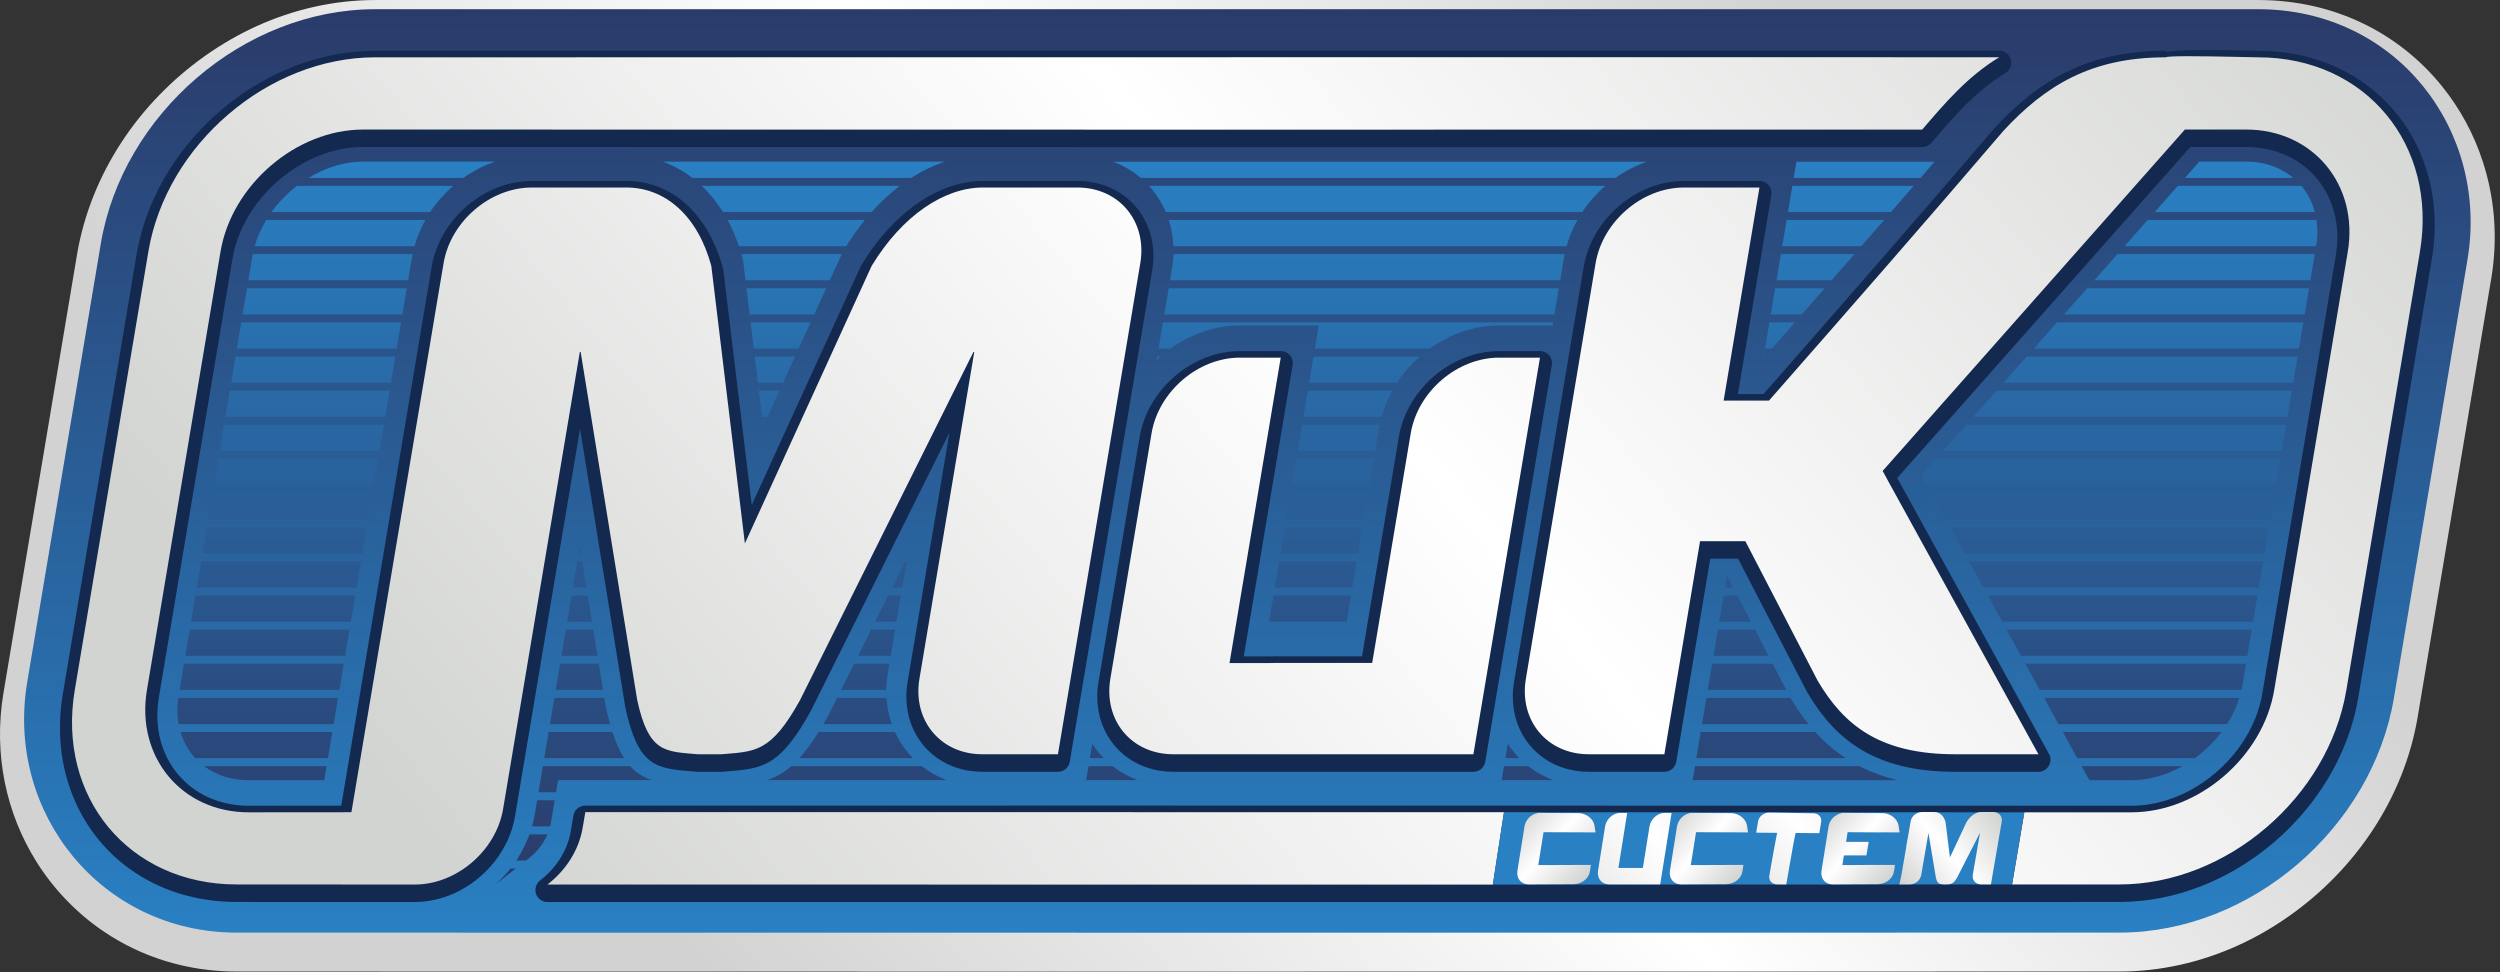
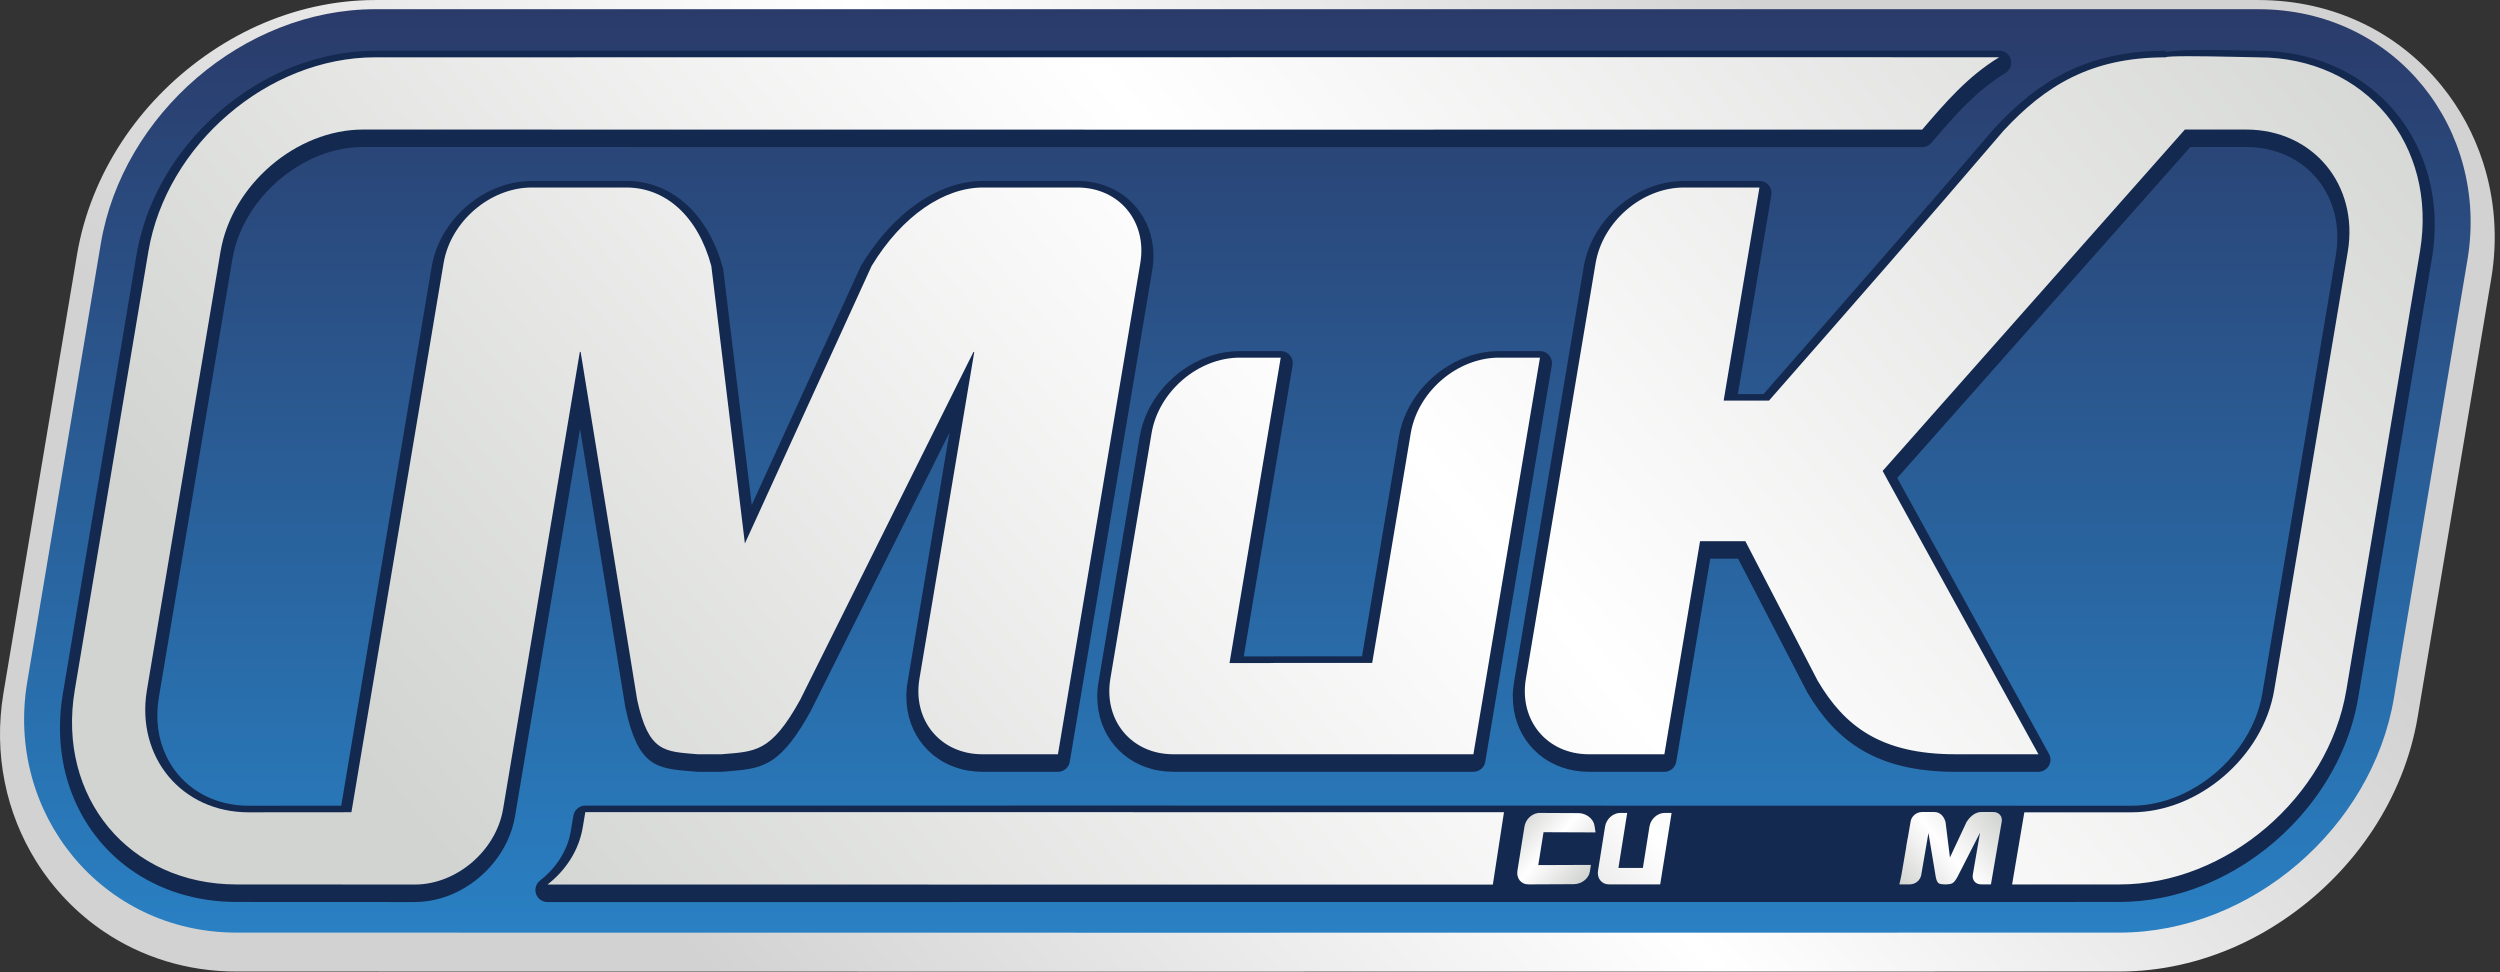
<svg xmlns="http://www.w3.org/2000/svg" width="414" height="161" viewBox="0 0 414 161" fill="none">
  <rect x="0" y="0" width="414" height="161" fill="#333333" stroke="none" />
  <path d="M81.633 0.004L62.144 0.005C55.313 0.007 48.668 1.549 42.58 4.296C39.589 5.648 36.689 7.32 33.932 9.273C28.475 13.135 23.745 18.011 20.116 23.559C16.456 29.159 13.877 35.475 12.753 42.171L0.568 114.788C-1.124 124.932 1.047 134.7 5.976 142.609C7.409 144.912 9.088 147.067 10.981 149.033C12.88 151.008 14.973 152.773 17.231 154.293C23.395 158.445 30.889 160.887 39.161 160.888C129.005 160.919 218.853 160.907 308.697 160.893L350.979 160.888C357.808 160.887 364.453 159.344 370.54 156.596C373.532 155.245 376.432 153.573 379.191 151.62C384.648 147.757 389.377 142.884 393.005 137.333C396.667 131.735 399.244 125.419 400.369 118.721L412.557 46.092C413.668 39.444 413.124 32.895 411.201 26.912C410.448 24.568 409.491 22.325 408.351 20.216C407.201 18.092 405.853 16.072 404.319 14.184C397.353 5.605 386.708 0.007 373.96 0.005L270.023 0.003C236.455 0.001 202.892 -6.16169e-05 169.324 -6.16169e-05C140.095 -6.16169e-05 110.861 0.001 81.633 0.004ZM39.161 152.919C32.573 152.919 26.608 150.973 21.7 147.669C19.876 146.441 18.213 145.043 16.731 143.503C15.241 141.953 13.909 140.24 12.757 138.392C8.817 132.068 7.084 124.244 8.441 116.099L20.628 43.484C21.561 37.923 23.725 32.644 26.804 27.935C29.916 23.176 33.927 19.027 38.525 15.772C40.796 14.165 43.255 12.756 45.863 11.579C50.976 9.272 56.509 7.975 62.144 7.975L81.633 7.972C144.429 7.967 207.227 7.969 270.023 7.972L373.96 7.975C384.135 7.975 392.608 12.415 398.132 19.216C399.331 20.692 400.397 22.295 401.319 23.997C402.247 25.712 403.013 27.504 403.607 29.351C405.148 34.141 405.58 39.409 404.681 44.78L392.493 117.409C391.561 122.971 389.397 128.249 386.319 132.959C383.207 137.716 379.195 141.865 374.596 145.121C372.327 146.727 369.868 148.137 367.26 149.315C362.147 151.621 356.613 152.919 350.979 152.919L308.697 152.925C260.672 152.931 212.651 152.939 164.624 152.939C122.805 152.939 80.98 152.933 39.161 152.919Z" fill="url(#paint0_linear_941_2)" />
  <path d="M62.144 1.525C40.326 1.528 20.292 18.912 16.691 40.364L4.504 112.98C0.884 134.7 16.871 154.439 39.16 154.44C143.1 154.475 247.039 154.452 350.978 154.44C372.795 154.437 392.83 137.052 396.431 115.601L408.619 42.971C412.191 21.603 396.883 1.527 373.96 1.525C304.667 1.525 235.378 1.521 166.083 1.521C131.439 1.521 96.788 1.523 62.144 1.525Z" fill="url(#paint1_linear_941_2)" />
-   <path d="M364.21 26.767L361.815 29.471H379.79C379.59 29.304 379.38 29.139 379.159 28.98C377.223 27.576 374.758 26.76 371.956 26.76L364.21 26.767ZM56.034 27.323C55.52 27.459 55.022 27.616 54.543 27.79C54.076 27.96 53.582 28.165 53.062 28.405C52.382 28.721 51.718 29.078 51.072 29.471H76.726C78.344 28.326 80.116 27.404 81.984 26.762L60.14 26.76C58.791 26.76 57.41 26.956 56.034 27.323ZM110.248 26.953C111.219 27.335 112.19 27.823 113.147 28.415C113.67 28.74 114.18 29.092 114.674 29.471H150.884C152.699 28.305 154.57 27.403 156.46 26.775L139.942 26.772L109.747 26.767C109.915 26.827 110.083 26.89 110.248 26.953ZM318.319 26.78L297.49 26.783L297.039 29.471H318.039L320.363 26.78H318.319ZM188.924 29.471H267.504C269.102 28.34 270.852 27.428 272.692 26.787C243.242 26.788 213.79 26.785 184.338 26.781C186.046 27.419 187.588 28.332 188.924 29.471ZM360.65 30.785L356.811 35.123H383.335C382.907 33.493 382.155 32.031 381.138 30.808L381.135 30.804L381.119 30.785H360.65ZM296.816 30.785L296.624 31.931L296.087 35.123H313.144C314.414 33.66 315.667 32.214 316.902 30.785H296.816ZM190.286 30.785C190.436 30.95 190.582 31.116 190.724 31.285C191.684 32.434 192.471 33.721 193.064 35.123H262.012C263.075 33.515 264.364 32.053 265.826 30.785H190.286ZM116.219 30.785C117.526 32.022 118.706 33.469 119.734 35.123H144.335C144.61 34.813 144.883 34.515 145.156 34.23C146.391 32.94 147.679 31.792 149.004 30.785H116.219ZM49.158 30.785C48.879 31.002 48.604 31.224 48.338 31.452L48.327 31.461C47.846 31.873 47.384 32.306 46.948 32.752C46.494 33.219 46.07 33.694 45.684 34.168C45.431 34.479 45.187 34.797 44.955 35.123H71.234C72.294 33.515 73.586 32.052 75.047 30.785H49.158ZM355.647 36.437L351.807 40.775H383.546C383.643 40.187 383.704 39.625 383.732 39.096C383.759 38.572 383.752 38.031 383.716 37.48C383.694 37.127 383.655 36.78 383.604 36.437H355.647ZM295.866 36.437L295.136 40.775H308.231L308.414 40.564L312.002 36.437H295.866ZM193.551 36.437C193.99 37.803 194.251 39.256 194.314 40.775H259.423C259.611 40.104 259.838 39.44 260.1 38.785C260.424 37.971 260.798 37.188 261.215 36.437H193.551ZM120.498 36.437C121.218 37.769 121.846 39.216 122.372 40.775H140.119C140.831 39.636 141.574 38.556 142.346 37.541C142.636 37.161 142.926 36.793 143.215 36.437H120.498ZM44.086 36.437C43.259 37.804 42.61 39.261 42.175 40.775H68.643C68.832 40.104 69.058 39.44 69.319 38.785C69.643 37.971 70.019 37.188 70.435 36.437H44.086ZM350.642 42.089L346.803 46.427H382.596L383.324 42.089H350.642ZM294.914 42.089L294.186 46.427H303.307L307.084 42.089H294.914ZM194.338 42.089C194.308 42.839 194.227 43.624 194.09 44.446L193.758 46.427H258.363L258.991 42.696L258.994 42.681C259.027 42.483 259.063 42.287 259.104 42.089H194.338ZM122.786 42.089C122.84 42.279 122.895 42.469 122.946 42.663L123.046 43.033L123.092 43.413L123.094 43.432L123.458 46.427H137.411L139.391 42.089H122.786ZM41.856 42.089C41.826 42.243 41.796 42.396 41.771 42.551L41.12 46.427H67.584L68.211 42.696L68.212 42.681C68.246 42.483 68.284 42.287 68.324 42.089H41.856ZM345.638 47.742L341.798 52.078H381.648L382.376 47.742H345.638ZM293.964 47.742L293.234 52.078H298.371L302.159 47.742H293.964ZM193.538 47.742L192.81 52.078H257.414L258.143 47.742H193.538ZM123.616 47.742L124.142 52.078H134.831L136.81 47.742H123.616ZM40.899 47.742L40.172 52.078H66.636L66.866 50.703L67.363 47.742H40.899ZM340.634 53.394L336.794 57.73H380.7L381.427 53.394H340.634ZM293.014 53.394L292.284 57.73H293.426C294.612 56.377 295.86 54.95 297.22 53.394H293.014ZM192.59 53.394L191.86 57.73H193.85C197.186 55.336 201.198 53.899 205.322 53.899H212.094H218.387L217.743 57.73H236.772C240.107 55.337 244.12 53.899 248.244 53.899H255.018H257.107L257.192 53.394H192.59ZM124.3 53.394L124.826 57.73H132.25L134.23 53.394H124.3ZM39.951 53.394L39.224 57.73H65.688L65.74 57.409L66.415 53.394H39.951ZM335.628 59.045L331.79 63.381H379.751L380.479 59.045H335.628ZM292.063 59.045L292.012 59.344L292.274 59.045H292.063ZM217.523 59.045L217.346 60.107L216.795 63.381H231.342C232.391 61.776 233.667 60.315 235.116 59.045H217.523ZM191.64 59.045L191.54 59.64C191.754 59.438 191.97 59.24 192.192 59.045H191.64ZM124.984 59.045L125.51 63.381H129.67L131.65 59.045H124.984ZM39.002 59.045L38.275 63.381H64.739L65.467 59.045H39.002ZM330.624 64.697L326.786 69.034H378.803L379.53 64.697H330.624ZM216.575 64.697L215.846 69.034H228.782C228.975 68.335 229.211 67.644 229.483 66.963C229.796 66.179 230.154 65.421 230.551 64.697H216.575ZM125.668 64.697L126.194 69.034H127.088L129.068 64.697H125.668ZM38.055 64.697L37.327 69.034H63.791L64.518 64.697H38.055ZM325.62 70.35L321.78 74.686H377.855L378.582 70.35H325.62ZM215.626 70.35L214.898 74.686H227.734L228.374 70.872L228.376 70.859C228.406 70.688 228.435 70.519 228.47 70.35H215.626ZM126.351 70.35L126.379 70.587L126.488 70.35H126.351ZM37.106 70.35L36.378 74.686H62.842L63.57 70.35H37.106ZM320.615 76.001L319.048 77.771L318.231 78.693L319.135 80.338H376.906L377.634 76.001H320.615ZM214.678 76.001L213.95 80.338H226.786L227.514 76.001H214.678ZM36.158 76.001L35.43 80.338H61.894L62.62 76.001H36.158ZM319.86 81.653L322.243 85.989H375.958L376.684 81.653H319.86ZM213.73 81.653L213.002 85.989H225.838L226.564 81.653H213.73ZM35.21 81.653L34.48 85.989H60.946L61.672 81.653H35.21ZM322.967 87.305L325.35 91.641H375.008L375.736 87.305H322.967ZM212.78 87.305L212.054 91.641H224.888L225.616 87.305H212.78ZM34.26 87.305L33.532 91.641H59.996L60.724 87.305H34.26ZM95.818 91.641H96.191L96.007 90.513L95.818 91.641ZM326.074 92.957L328.458 97.293H374.06L374.787 92.957H326.074ZM211.832 92.957L211.106 97.293H223.94L224.668 92.957H211.832ZM149.887 92.957L147.726 97.293H149.402L150.128 92.957H149.887ZM95.596 92.957L94.87 97.293H97.11L96.404 92.957H95.596ZM33.312 92.957L32.584 97.293H59.048L59.775 92.957H33.312ZM285.644 97.293H287.02L285.98 95.281L285.644 97.293ZM329.182 98.609L331.564 102.945H373.112L373.839 98.609H329.182ZM285.423 98.609L284.698 102.945H289.947L287.702 98.609H285.423ZM210.884 98.609L210.158 102.945H222.992L223.719 98.609H210.884ZM147.071 98.609L144.911 102.945H148.452L149.18 98.609H147.071ZM94.648 98.609L93.92 102.945H98.03L97.323 98.609H94.648ZM32.364 98.609L31.635 102.945H58.1L58.827 98.609H32.364ZM332.288 104.26L334.672 108.597H372.163L372.891 104.26H332.288ZM284.478 104.26L283.752 108.597H292.872L290.628 104.26H284.478ZM144.255 104.26L142.094 108.597H147.504L148.232 104.26H144.255ZM93.699 104.26L92.972 108.597H98.948L98.243 104.26H93.699ZM31.415 104.26L30.687 108.597H57.151L57.878 104.26H31.415ZM335.396 109.912L337.779 114.249H371.191C371.254 113.972 371.308 113.693 371.355 113.413L371.942 109.912H335.396ZM283.531 109.912L282.806 114.249H295.798L293.554 109.912H283.531ZM141.439 109.912L139.278 114.249H146.756C146.77 113.388 146.854 112.477 147.014 111.52L147.283 109.912H141.439ZM92.751 109.912L92.024 114.249H99.867L99.162 109.912H92.751ZM30.467 109.912L29.739 114.249H56.203L56.93 109.912H30.467ZM338.503 115.564L340.887 119.901H368.81C369.675 118.539 370.366 117.081 370.838 115.564H338.503ZM282.586 115.564L281.859 119.901H299.48C298.396 118.557 297.411 117.108 296.492 115.564H282.586ZM138.623 115.564L137.282 118.259L137.176 118.445C136.896 118.955 136.622 119.437 136.352 119.901H147.676C147.202 118.539 146.906 117.084 146.811 115.564H138.623ZM91.803 115.564L91.075 119.901H101.028C100.779 119.013 100.542 118.045 100.314 116.988L100.272 116.737L100.082 115.564H91.803ZM29.523 115.564C29.459 116.016 29.415 116.452 29.394 116.868C29.367 117.393 29.372 117.933 29.408 118.485C29.44 118.967 29.499 119.439 29.582 119.901H55.254L55.982 115.564H29.523ZM341.611 121.216L342.232 122.347L343.994 125.552H363.47C363.922 125.223 364.363 124.877 364.788 124.512L364.799 124.504C365.282 124.092 365.74 123.66 366.176 123.213C366.632 122.747 367.056 122.272 367.442 121.797C367.598 121.607 367.747 121.412 367.895 121.216H341.611ZM281.639 121.216L280.912 125.552H305.663C303.747 124.301 302.086 122.849 300.604 121.216H281.639ZM135.56 121.216C134.44 123.017 133.396 124.433 132.382 125.552H151.172C150.898 125.271 150.632 124.98 150.379 124.679C149.506 123.636 148.774 122.472 148.203 121.216H135.56ZM90.854 121.216L90.127 125.552H103.354C102.64 124.435 102.002 123.019 101.423 121.216H90.854ZM29.895 121.216C30.338 122.696 31.05 124.029 31.988 125.157L31.991 125.16C32.096 125.288 32.214 125.417 32.342 125.552H54.306L55.034 121.216H29.895ZM249.286 125.552H251.598C251.323 125.271 251.06 124.98 250.807 124.679C250.404 124.196 250.028 123.687 249.687 123.156L249.286 125.552ZM180.48 125.552H182.79C182.515 125.271 182.25 124.981 181.996 124.679C181.595 124.199 181.222 123.692 180.88 123.163L180.48 125.552ZM344.718 126.868L346.002 129.203L352.986 129.204C354.336 129.204 355.716 129.008 357.092 128.643C357.606 128.507 358.104 128.349 358.583 128.175C359.048 128.005 359.544 127.8 360.063 127.56C360.522 127.347 360.972 127.116 361.414 126.868H344.718ZM280.694 126.868L280.303 129.192L314.239 129.199C311.912 128.636 309.822 127.851 307.922 126.868H280.694ZM249.063 126.868L248.675 129.187L257.208 129.189C255.686 128.621 254.294 127.835 253.064 126.868H249.063ZM180.258 126.868L179.871 129.177L188.37 129.179C186.859 128.612 185.479 127.831 184.256 126.868H180.258ZM131.054 126.868C129.739 128.02 128.44 128.724 127.056 129.179L156.748 129.177C155.239 128.611 153.86 127.829 152.639 126.868H131.054ZM89.906 126.868L89.179 131.204H92.08L92.419 129.187L96.926 129.185L107.932 129.183C106.564 128.728 105.383 128.025 104.344 126.868H89.906ZM33.808 126.868L33.966 126.985C35.903 128.388 38.367 129.204 41.17 129.204L53.694 129.197L54.086 126.868H33.808ZM218.336 129.181H218.588L218.606 129.085L218.336 129.181ZM88.958 132.52L88.568 134.839L88.566 134.852C88.452 135.525 88.299 136.193 88.108 136.856H91.106C91.159 136.644 91.203 136.428 91.239 136.212L91.675 133.623L91.86 132.52H88.958ZM87.68 138.172C87.611 138.364 87.536 138.557 87.46 138.748C86.962 139.999 86.347 141.179 85.638 142.273L85.483 142.508H87.099L87.368 142.296L87.378 142.288L87.44 142.247C87.718 142.033 87.982 141.809 88.231 141.575C88.523 141.301 88.774 141.047 88.979 140.812C89.676 140.017 90.251 139.125 90.66 138.172H87.68ZM84.527 143.824C83.758 144.797 82.9 145.705 81.974 146.533L85.423 143.824H84.527Z" fill="url(#paint2_linear_941_2)" />
  <path d="M181.71 115.378H181.702C181.702 114.609 181.77 113.803 181.91 112.969L188.73 72.321C189.68 66.682 193.768 61.819 198.885 59.542L198.886 59.545L198.893 59.542C199.9 59.095 200.944 58.745 202.009 58.509C203.085 58.27 204.189 58.143 205.305 58.142V58.134H205.318H212.092V58.137C212.2 58.138 212.31 58.147 212.42 58.165C213.508 58.346 214.242 59.375 214.061 60.462L205.966 108.703H210.376C210.717 108.703 210.586 108.709 210.693 108.707L210.85 108.701C210.928 108.691 211.008 108.687 211.089 108.687H225.55L228.07 93.667C228.074 93.626 228.082 93.585 228.089 93.543L228.096 93.505H228.098L228.169 93.081L229.336 86.13L229.345 86.067L231.653 72.321C232.602 66.682 236.69 61.819 241.808 59.542L241.809 59.545L241.816 59.542C242.822 59.095 243.866 58.745 244.932 58.509C246.008 58.27 247.112 58.143 248.228 58.142V58.134H248.241H255.016V58.137C255.122 58.138 255.233 58.147 255.344 58.165C256.43 58.346 257.165 59.375 256.984 60.462L245.981 126.023C245.876 127.027 245.026 127.811 243.993 127.811H201.072H194.297V127.803C193.481 127.803 192.704 127.739 191.97 127.617C188.921 127.106 186.354 125.606 184.548 123.446C182.746 121.294 181.71 118.495 181.71 115.378ZM150.093 115.378H150.085C150.085 115.177 150.09 114.975 150.1 114.769L150.102 114.697C150.13 114.137 150.194 113.559 150.293 112.969L157.226 71.655L134.296 117.675L134.293 117.674L134.257 117.746C134.024 118.169 133.794 118.574 133.57 118.961L133.553 118.99C128.856 127.054 125.92 127.291 120.501 127.731L119.638 127.803C119.582 127.807 119.525 127.811 119.466 127.811H115.53V127.802C115.473 127.802 115.416 127.801 115.358 127.795C114.217 127.694 115.348 127.801 114.512 127.731C108.698 127.246 105.677 126.994 103.566 117.199H103.568C103.561 117.167 103.556 117.137 103.55 117.105L96.055 71.014L85.285 135.194C84.337 140.833 80.249 145.695 75.13 147.971C74.129 148.417 73.082 148.766 72.008 149.005C70.932 149.243 69.826 149.371 68.712 149.371V149.379H68.697C56.257 149.379 65.752 149.374 45.725 149.367L39.161 149.365C32.336 149.363 26.287 147.354 21.488 143.898C20.538 143.214 19.648 142.483 18.823 141.714C17.998 140.946 17.212 140.111 16.466 139.215L16.462 139.213C12.712 134.702 10.397 128.963 9.994 122.562C9.917 121.331 9.91 120.069 9.978 118.781C10.046 117.491 10.189 116.189 10.408 114.879L10.411 114.866L22.597 42.25C23.728 35.513 26.75 29.233 31.02 23.962C31.849 22.939 32.722 21.957 33.636 21.018C34.553 20.075 35.514 19.174 36.509 18.321L36.52 18.313C38.525 16.597 40.682 15.063 42.955 13.747C43.839 13.235 44.745 12.754 45.666 12.307C46.614 11.847 47.549 11.434 48.465 11.073C52.804 9.357 57.437 8.405 62.145 8.405L125.304 8.397C186.424 8.389 247.545 8.381 308.66 8.389L330.906 8.391C331.637 8.333 332.374 8.682 332.778 9.353C333.348 10.298 333.044 11.526 332.1 12.095C329.66 13.57 327.556 15.338 325.605 17.27C323.604 19.253 321.733 21.439 319.833 23.666L319.829 23.663C319.464 24.09 318.922 24.362 318.317 24.362C258.856 24.377 199.397 24.366 139.938 24.354C113.34 24.35 86.739 24.343 60.139 24.342C58.033 24.342 55.933 24.711 53.913 25.389C53.305 25.593 52.718 25.818 52.156 26.062C51.616 26.297 51.048 26.574 50.459 26.89C48.936 27.707 47.495 28.697 46.175 29.829C43.321 32.27 41.028 35.361 39.651 38.793C39.388 39.449 39.156 40.122 38.961 40.81C38.765 41.498 38.606 42.194 38.489 42.893L38.488 42.906L26.301 115.522C25.705 119.078 26.197 122.399 27.529 125.193L27.523 125.195C27.781 125.734 28.069 126.254 28.388 126.751C28.705 127.247 29.052 127.722 29.425 128.173L29.433 128.181C30.78 129.799 32.485 131.111 34.464 132.018C34.806 132.174 35.205 132.334 35.658 132.495C37.348 133.099 39.197 133.427 41.161 133.427V133.419H41.166V133.427L56.508 133.418L69.02 58.858L70.145 52.153L71.489 44.143C72.439 38.505 76.526 33.642 81.644 31.366C82.645 30.921 83.692 30.571 84.766 30.333C85.843 30.094 86.948 29.967 88.064 29.966V29.958H88.077H103.712C109.042 29.958 113.742 32.69 116.898 37.762C117.489 38.71 118.026 39.746 118.502 40.867C118.968 41.959 119.369 43.119 119.705 44.346C119.741 44.461 119.768 44.582 119.782 44.706C121.042 55.113 122.302 65.522 123.56 75.93L124.49 83.621L142.528 44.111C142.56 44.043 142.597 43.975 142.637 43.909C144.88 40.211 147.484 37.194 150.257 34.931C150.801 34.486 151.356 34.069 151.917 33.679C155.425 31.247 159.16 29.966 162.782 29.966V29.958H162.786H178.42C179.204 29.958 179.982 30.025 180.748 30.153C183.796 30.663 186.362 32.163 188.169 34.323C189.976 36.482 191.014 39.279 191.014 42.39C191.014 43.159 190.946 43.965 190.806 44.799L177.176 126.023C177.07 127.027 176.221 127.811 175.188 127.811H169.173H162.68V127.803C161.864 127.803 161.086 127.739 160.353 127.617C157.304 127.106 154.738 125.606 152.929 123.446C151.129 121.294 150.093 118.495 150.093 115.378ZM283.432 149.374C219.225 149.382 155.992 149.391 90.754 149.378C90.121 149.409 89.485 149.138 89.072 148.597C88.403 147.721 88.57 146.469 89.447 145.799C91.324 144.359 92.848 142.443 93.756 140.274C93.941 139.833 94.094 139.405 94.216 138.995C94.337 138.577 94.439 138.135 94.517 137.674L94.519 137.661L94.953 135.071L94.956 135.073C95.112 134.127 95.933 133.407 96.922 133.407C156.64 133.393 214.609 133.403 273.238 133.414C299.613 133.419 326.122 133.425 352.984 133.427C355.089 133.427 357.188 133.057 359.209 132.379C359.817 132.175 360.404 131.95 360.965 131.707C361.505 131.473 362.073 131.195 362.662 130.879C364.186 130.062 365.626 129.071 366.948 127.941C369.8 125.499 372.093 122.409 373.47 118.977C373.734 118.321 373.965 117.646 374.161 116.958C374.356 116.27 374.514 115.574 374.632 114.877L374.634 114.863L386.82 42.247C387.416 38.691 386.925 35.37 385.592 32.577C385.318 32.005 385.032 31.483 384.733 31.018C384.416 30.521 384.069 30.046 383.696 29.597L383.688 29.587C382.341 27.969 380.636 26.657 378.657 25.751C378.316 25.594 377.917 25.434 377.464 25.273C375.774 24.67 373.924 24.342 371.96 24.342V24.35H371.954V24.342L362.712 24.349L316.56 76.471L314.186 79.15L314.509 79.734L339.257 124.746C339.45 125.055 339.564 125.421 339.564 125.811C339.564 126.915 338.668 127.811 337.564 127.811H323.82C317.233 127.811 312.306 126.534 308.4 124.245C304.464 121.938 301.652 118.659 299.284 114.654C299.265 114.621 299.248 114.587 299.229 114.553L287.824 92.514H283.22L277.61 126.023C277.504 127.027 276.654 127.811 275.622 127.811H263.108C262.324 127.811 261.545 127.745 260.78 127.617C257.732 127.106 255.166 125.606 253.357 123.446C251.557 121.294 250.521 118.495 250.521 115.378H250.513C250.513 114.609 250.581 113.805 250.721 112.969C252.641 101.497 254.565 90.027 256.489 78.558C258.414 67.089 260.342 55.618 262.27 44.143C263.218 38.505 267.306 33.642 272.424 31.366C273.425 30.921 274.473 30.571 275.548 30.333C276.622 30.094 277.729 29.967 278.844 29.966V29.958H278.857H291.372V29.961C291.48 29.962 291.589 29.971 291.7 29.989C292.786 30.17 293.521 31.199 293.34 32.286L287.794 65.254H292.038C297.79 58.691 303.606 52.058 310.924 43.654C317.549 36.045 324.021 28.563 330.193 21.33C330.226 21.287 330.264 21.246 330.301 21.205C333.912 17.311 337.709 14.125 342.269 11.89C346.84 9.651 352.114 8.402 358.648 8.399V8.587C361.577 8.142 367.921 8.271 371.572 8.354C372.804 8.382 373.714 8.403 373.961 8.405C380.786 8.405 386.834 10.415 391.633 13.871C392.584 14.555 393.474 15.286 394.3 16.055C395.122 16.822 395.909 17.657 396.656 18.553L396.658 18.557C400.41 23.066 402.724 28.805 403.128 35.207C403.205 36.437 403.21 37.699 403.142 38.989C403.074 40.278 402.932 41.581 402.713 42.889L402.71 42.903L390.525 115.519C389.393 122.257 386.37 128.537 382.101 133.806C381.273 134.829 380.398 135.813 379.485 136.75C378.568 137.693 377.608 138.594 376.612 139.447L376.601 139.457C374.597 141.173 372.438 142.706 370.166 144.021C369.282 144.534 368.377 145.014 367.454 145.462C366.508 145.922 365.572 146.334 364.656 146.697C360.317 148.413 355.685 149.363 350.977 149.365L283.432 149.374Z" fill="#142950" />
  <path d="M358.647 9.492C346.234 9.492 338.687 14.199 331.767 21.665C318.954 36.665 305.954 51.505 292.94 66.345H285.434C287.42 54.585 289.394 42.825 291.367 31.052H278.86C271.94 31.052 265.407 36.665 264.234 43.572C260.38 66.519 256.527 89.452 252.687 112.399C251.527 119.305 256.194 124.905 263.114 124.905H275.62C277.594 113.145 279.567 101.385 281.527 89.625H289.034C293.02 97.319 297.02 105.025 301.007 112.732C305.42 120.212 311.394 124.905 323.82 124.905H337.567C329.3 109.865 321.02 94.825 312.754 79.799C312.42 79.185 312.1 78.585 311.767 77.985C312.86 76.732 313.967 75.492 315.074 74.252C330.647 56.652 346.234 39.052 361.82 21.452H371.954C377.487 21.452 382.154 23.732 385.22 27.412C388.274 31.092 389.714 36.145 388.794 41.679C384.727 65.879 380.66 90.079 376.607 114.292C375.674 119.825 372.54 124.879 368.247 128.559C363.954 132.239 358.514 134.519 352.98 134.519H335.23L333.203 146.465H350.98C359.86 146.465 368.514 142.852 375.3 137.039C382.1 131.225 387.06 123.172 388.554 114.292C392.62 90.079 396.687 65.879 400.74 41.679C402.234 32.799 399.967 24.745 395.127 18.932C390.287 13.105 382.834 9.492 373.967 9.492C373.078 9.492 366.731 9.308 362.488 9.308C360.367 9.308 358.771 9.355 358.647 9.492ZM62.14 9.492C53.274 9.492 44.607 13.105 37.82 18.932C31.02 24.745 26.06 32.799 24.567 41.679C20.5 65.879 16.447 90.092 12.38 114.292C10.887 123.172 13.154 131.212 17.994 137.039C22.834 142.852 30.287 146.465 39.167 146.465C49.007 146.479 58.847 146.479 68.7 146.479C75.607 146.479 82.154 140.879 83.314 133.959C87.554 108.732 91.78 83.505 96.02 58.279H96.154C99.274 77.479 102.394 96.679 105.514 115.879C107.42 124.705 110.127 124.425 115.527 124.905H119.474C125.034 124.425 127.647 124.705 132.514 115.879C142.074 96.679 151.634 77.479 161.207 58.279H161.34C158.314 76.319 155.287 94.359 152.26 112.399C151.1 119.305 155.767 124.905 162.674 124.905H175.194C179.74 97.799 184.287 70.679 188.834 43.572C189.994 36.665 185.327 31.052 178.42 31.052H162.78C156.367 31.052 149.407 35.692 144.34 44.039C137.34 59.359 130.354 74.679 123.354 89.999C121.5 74.679 119.66 59.359 117.794 44.039C115.54 35.692 110.14 31.052 103.714 31.052H88.074C81.167 31.052 74.62 36.665 73.46 43.572C73.007 46.239 72.567 48.905 72.114 51.572C71.74 53.812 71.367 56.052 70.994 58.279C66.727 83.692 62.46 109.105 58.194 134.505C52.527 134.505 46.847 134.519 41.167 134.519C35.634 134.519 30.967 132.239 27.9 128.559C24.847 124.879 23.407 119.825 24.327 114.292C28.394 90.092 32.46 65.879 36.514 41.679C37.447 36.145 40.58 31.092 44.874 27.412C49.167 23.732 54.607 21.452 60.14 21.452C146.194 21.452 232.247 21.492 318.314 21.465C322.167 16.959 325.9 12.612 331.074 9.479C305.064 9.475 279.046 9.473 253.035 9.473C189.404 9.473 125.78 9.483 62.14 9.492ZM248.247 59.225C241.327 59.225 234.78 64.839 233.62 71.745L231.314 85.492L230.14 92.505L230.06 92.945V92.985L227.234 109.785H211.087C210.847 109.799 210.62 109.799 210.38 109.799H203.607C206.434 92.945 209.26 76.092 212.087 59.225H205.314C198.407 59.225 191.86 64.839 190.7 71.745C188.42 85.292 186.154 98.852 183.874 112.399C182.727 119.305 187.38 124.905 194.3 124.905H201.074H243.994C247.674 103.012 251.34 81.119 255.02 59.225H248.247ZM96.927 134.492C96.78 135.359 96.634 136.225 96.487 137.092C95.86 140.825 93.647 144.185 90.66 146.479C140.634 146.492 198.254 146.492 247.214 146.492L249.058 134.505C215.928 134.496 177.511 134.487 140.931 134.487C125.779 134.487 110.943 134.488 96.927 134.492Z" fill="url(#paint3_linear_941_2)" />
-   <path d="M249.057 134.505L335.228 134.519L333.202 146.465L247.213 146.492L249.057 134.505Z" fill="#2980C3" />
  <path d="M275.658 134.619C274.473 134.619 273.351 135.629 273.153 136.873L272.758 139.351L272.557 140.615L272.543 140.693V140.7L272.059 143.727H269.294C269.251 143.729 269.213 143.729 269.173 143.729H268.011C268.495 140.693 268.981 137.657 269.463 134.619H268.303C267.121 134.619 265.999 135.629 265.801 136.873C265.41 139.315 265.022 141.757 264.631 144.197C264.435 145.441 265.231 146.451 266.417 146.451H267.578H274.93C275.559 142.507 276.189 138.563 276.819 134.619H275.658Z" fill="url(#paint4_linear_941_2)" />
-   <path d="M291.149 135.953L290.818 137.891L294.3 137.919C294.278 137.988 294.252 138.109 294.24 138.18C294.004 139.513 293.942 139.661 293.708 140.995C293.472 142.329 293.236 143.663 293.001 144.996C292.86 145.8 293.43 146.451 294.276 146.451H295.804C296.045 145.084 296.286 143.716 296.526 142.349H296.528L297.005 139.643H297.004C297.169 138.715 297.184 138.872 297.346 137.943L299.358 137.96L301.273 137.976L301.582 136.149C301.742 135.359 301.178 134.704 300.324 134.681C298.645 134.643 294.67 134.603 292.992 134.563C292.978 134.563 292.964 134.563 292.95 134.563C292.109 134.563 291.308 135.177 291.149 135.953Z" fill="url(#paint5_linear_941_2)" />
  <path d="M254.957 134.619C254.928 134.619 254.897 134.621 254.868 134.624C254.796 134.623 254.725 134.623 254.653 134.623C254.653 134.629 254.653 134.636 254.653 134.643C253.586 134.797 252.634 135.737 252.454 136.873C252.062 139.315 251.676 141.757 251.284 144.197C251.088 145.441 251.885 146.451 253.07 146.451H254.232C256.36 146.441 258.49 146.432 260.621 146.421C261.913 146.413 263.104 145.485 263.282 144.344L263.454 143.227C260.548 143.237 257.642 143.251 254.739 143.261L255.609 137.812C258.48 137.823 261.35 137.836 264.225 137.847L264.052 136.729C263.874 135.588 262.682 134.66 261.39 134.652C259.633 134.644 257.874 134.637 256.117 134.628L256.118 134.619H254.957Z" fill="url(#paint6_linear_941_2)" />
-   <path d="M280.213 134.619C280.183 134.619 280.153 134.621 280.123 134.624C280.051 134.623 279.979 134.623 279.908 134.623C279.908 134.629 279.908 134.636 279.908 134.643C278.841 134.797 277.889 135.737 277.709 136.873C277.319 139.315 276.931 141.757 276.54 144.197C276.341 145.441 277.141 146.451 278.325 146.451H279.485L279.487 146.449C281.616 146.44 283.745 146.432 285.877 146.421C287.167 146.413 288.36 145.485 288.537 144.344L288.711 143.227C285.804 143.237 282.899 143.251 279.995 143.261L280.864 137.812C283.735 137.823 286.607 137.836 289.479 137.847L289.308 136.729C289.131 135.588 287.937 134.66 286.647 134.652C284.888 134.644 283.131 134.637 281.372 134.628L281.373 134.619H280.213Z" fill="url(#paint7_linear_941_2)" />
-   <path d="M306.466 134.619H305.313C305.282 134.619 305.253 134.621 305.222 134.624C305.15 134.623 305.079 134.623 305.007 134.623C305.007 134.629 305.007 134.636 305.007 134.643H305.006C304.759 134.679 304.522 134.765 304.294 134.88C304.214 134.919 304.147 134.975 304.071 135.023C303.969 135.087 303.858 135.14 303.765 135.219C303.75 135.231 303.734 135.243 303.721 135.255C303.686 135.287 303.653 135.319 303.619 135.349C303.607 135.361 303.597 135.372 303.585 135.384C303.579 135.388 303.575 135.393 303.57 135.397C303.567 135.401 303.563 135.405 303.559 135.408C303.53 135.439 303.502 135.469 303.474 135.501C303.453 135.525 303.431 135.549 303.41 135.575C303.386 135.604 303.362 135.636 303.338 135.667C303.315 135.695 303.294 135.723 303.274 135.752C303.253 135.781 303.231 135.813 303.211 135.844C303.191 135.876 303.171 135.908 303.153 135.94C303.134 135.971 303.115 136.003 303.098 136.033C303.094 136.041 303.091 136.049 303.086 136.056C303.082 136.065 303.078 136.073 303.074 136.083C303.065 136.101 303.055 136.119 303.046 136.137C303.03 136.169 303.015 136.2 303.001 136.233C302.985 136.271 302.97 136.308 302.955 136.344C302.942 136.376 302.93 136.408 302.918 136.441C302.906 136.48 302.894 136.52 302.883 136.56C302.873 136.592 302.862 136.624 302.854 136.656C302.842 136.705 302.833 136.755 302.823 136.805C302.819 136.828 302.813 136.851 302.81 136.873C302.417 139.315 302.03 141.757 301.639 144.197C301.442 145.441 302.241 146.451 303.425 146.451H304.586L304.587 146.449C306.717 146.44 308.846 146.432 310.975 146.421C312.266 146.413 313.459 145.485 313.637 144.344L313.81 143.227C312.83 143.231 311.851 143.235 310.873 143.239L310.874 143.227C307.969 143.237 307.998 143.251 305.097 143.261H305.094L305.351 141.656H309.086L309.458 139.415H305.709L305.965 137.812H305.966C308.834 137.823 308.671 137.836 311.545 137.847L311.542 137.835C312.555 137.839 313.566 137.844 314.579 137.847L314.407 136.729C314.23 135.588 313.037 134.66 311.746 134.652C309.987 134.644 308.231 134.637 306.473 134.628H306.471L306.473 134.619H306.466Z" fill="url(#paint8_linear_941_2)" />
  <path d="M328.479 134.471H328.074C327.234 134.471 326.323 135.063 325.66 136.128C324.743 138.084 323.829 140.04 322.911 141.995C322.67 140.04 322.428 138.084 322.183 136.128C321.888 135.063 321.182 134.471 320.34 134.471H318.399C318.398 134.471 318.398 134.473 318.398 134.475C318.367 134.472 318.339 134.471 318.309 134.471C317.361 134.471 316.551 135.139 316.396 136.051L316.071 137.947L316.018 138.261C316.018 138.261 316.018 138.263 316.016 138.265C315.984 138.456 315.951 138.644 315.918 138.833C315.914 138.835 315.907 138.839 315.902 138.84C315.822 139.3 315.743 139.76 315.663 140.219C315.67 140.22 315.675 140.22 315.679 140.221C315.414 141.767 315.148 143.311 314.884 144.855C314.807 145.296 314.535 146.451 314.535 146.451H316.247C317.192 146.451 318.001 145.785 318.158 144.876C318.555 142.565 318.951 140.256 319.349 137.947C319.757 140.397 320.167 142.848 320.575 145.299C320.824 146.425 321.18 146.389 321.887 146.451H322.404C323.131 146.389 323.474 146.425 324.111 145.299C325.363 142.848 326.615 140.397 327.868 137.947H327.886L327.832 138.261C327.832 138.261 327.832 138.263 327.83 138.265C327.452 140.461 327.074 142.659 326.696 144.855C326.546 145.736 327.156 146.451 328.059 146.451H329.7C330.295 142.991 330.891 139.529 331.486 136.068C331.637 135.187 331.026 134.471 330.123 134.471H328.479Z" fill="url(#paint9_linear_941_2)" />
  <defs>
    <linearGradient id="paint0_linear_941_2" x1="116.871" y1="160.677" x2="296.002" y2="-0.055" gradientUnits="userSpaceOnUse">
      <stop stop-color="#D3D2D2" />
      <stop offset="0.52" stop-color="white" />
      <stop offset="1" stop-color="#D3D2D2" />
    </linearGradient>
    <linearGradient id="paint1_linear_941_2" x1="206.538" y1="1.514" x2="206.538" y2="154.475" gradientUnits="userSpaceOnUse">
      <stop stop-color="#2A3B6A" />
      <stop offset="1" stop-color="#2980C3" />
    </linearGradient>
    <linearGradient id="paint2_linear_941_2" x1="206.563" y1="146.534" x2="206.563" y2="26.76" gradientUnits="userSpaceOnUse">
      <stop stop-color="#2A3B6A" />
      <stop offset="1" stop-color="#2980C3" />
    </linearGradient>
    <linearGradient id="paint3_linear_941_2" x1="363.373" y1="-53.737" x2="96.707" y2="170.262" gradientUnits="userSpaceOnUse">
      <stop stop-color="#D2D4D1" />
      <stop offset="0.005" stop-color="#D2D4D1" />
      <stop offset="0.52" stop-color="white" />
      <stop offset="1" stop-color="#D2D4D1" />
    </linearGradient>
    <linearGradient id="paint4_linear_941_2" x1="298.275" y1="117.791" x2="251.577" y2="157.017" gradientUnits="userSpaceOnUse">
      <stop stop-color="#D2D4D1" />
      <stop offset="0.005" stop-color="#D2D4D1" />
      <stop offset="0.52" stop-color="white" />
      <stop offset="1" stop-color="#D2D4D1" />
    </linearGradient>
    <linearGradient id="paint5_linear_941_2" x1="317.916" y1="120.45" x2="279.983" y2="152.314" gradientUnits="userSpaceOnUse">
      <stop stop-color="#D2D4D1" />
      <stop offset="0.005" stop-color="#D2D4D1" />
      <stop offset="0.52" stop-color="white" />
      <stop offset="1" stop-color="#D2D4D1" />
    </linearGradient>
    <linearGradient id="paint6_linear_941_2" x1="262.844" y1="145.341" x2="251.251" y2="135.127" gradientUnits="userSpaceOnUse">
      <stop stop-color="#D2D4D1" />
      <stop offset="0.005" stop-color="#D2D4D1" />
      <stop offset="0.52" stop-color="white" />
      <stop offset="1" stop-color="#D2D4D1" />
    </linearGradient>
    <linearGradient id="paint7_linear_941_2" x1="288.099" y1="145.341" x2="276.507" y2="135.127" gradientUnits="userSpaceOnUse">
      <stop stop-color="#D2D4D1" />
      <stop offset="0.005" stop-color="#D2D4D1" />
      <stop offset="0.52" stop-color="white" />
      <stop offset="1" stop-color="#D2D4D1" />
    </linearGradient>
    <linearGradient id="paint8_linear_941_2" x1="313.199" y1="145.341" x2="301.608" y2="135.128" gradientUnits="userSpaceOnUse">
      <stop stop-color="#D2D4D1" />
      <stop offset="0.005" stop-color="#D2D4D1" />
      <stop offset="0.52" stop-color="white" />
      <stop offset="1" stop-color="#D2D4D1" />
    </linearGradient>
    <linearGradient id="paint9_linear_941_2" x1="330.794" y1="134.455" x2="315.353" y2="147.425" gradientUnits="userSpaceOnUse">
      <stop stop-color="#D2D4D1" />
      <stop offset="0.005" stop-color="#D2D4D1" />
      <stop offset="0.52" stop-color="white" />
      <stop offset="1" stop-color="#D2D4D1" />
    </linearGradient>
  </defs>
</svg>